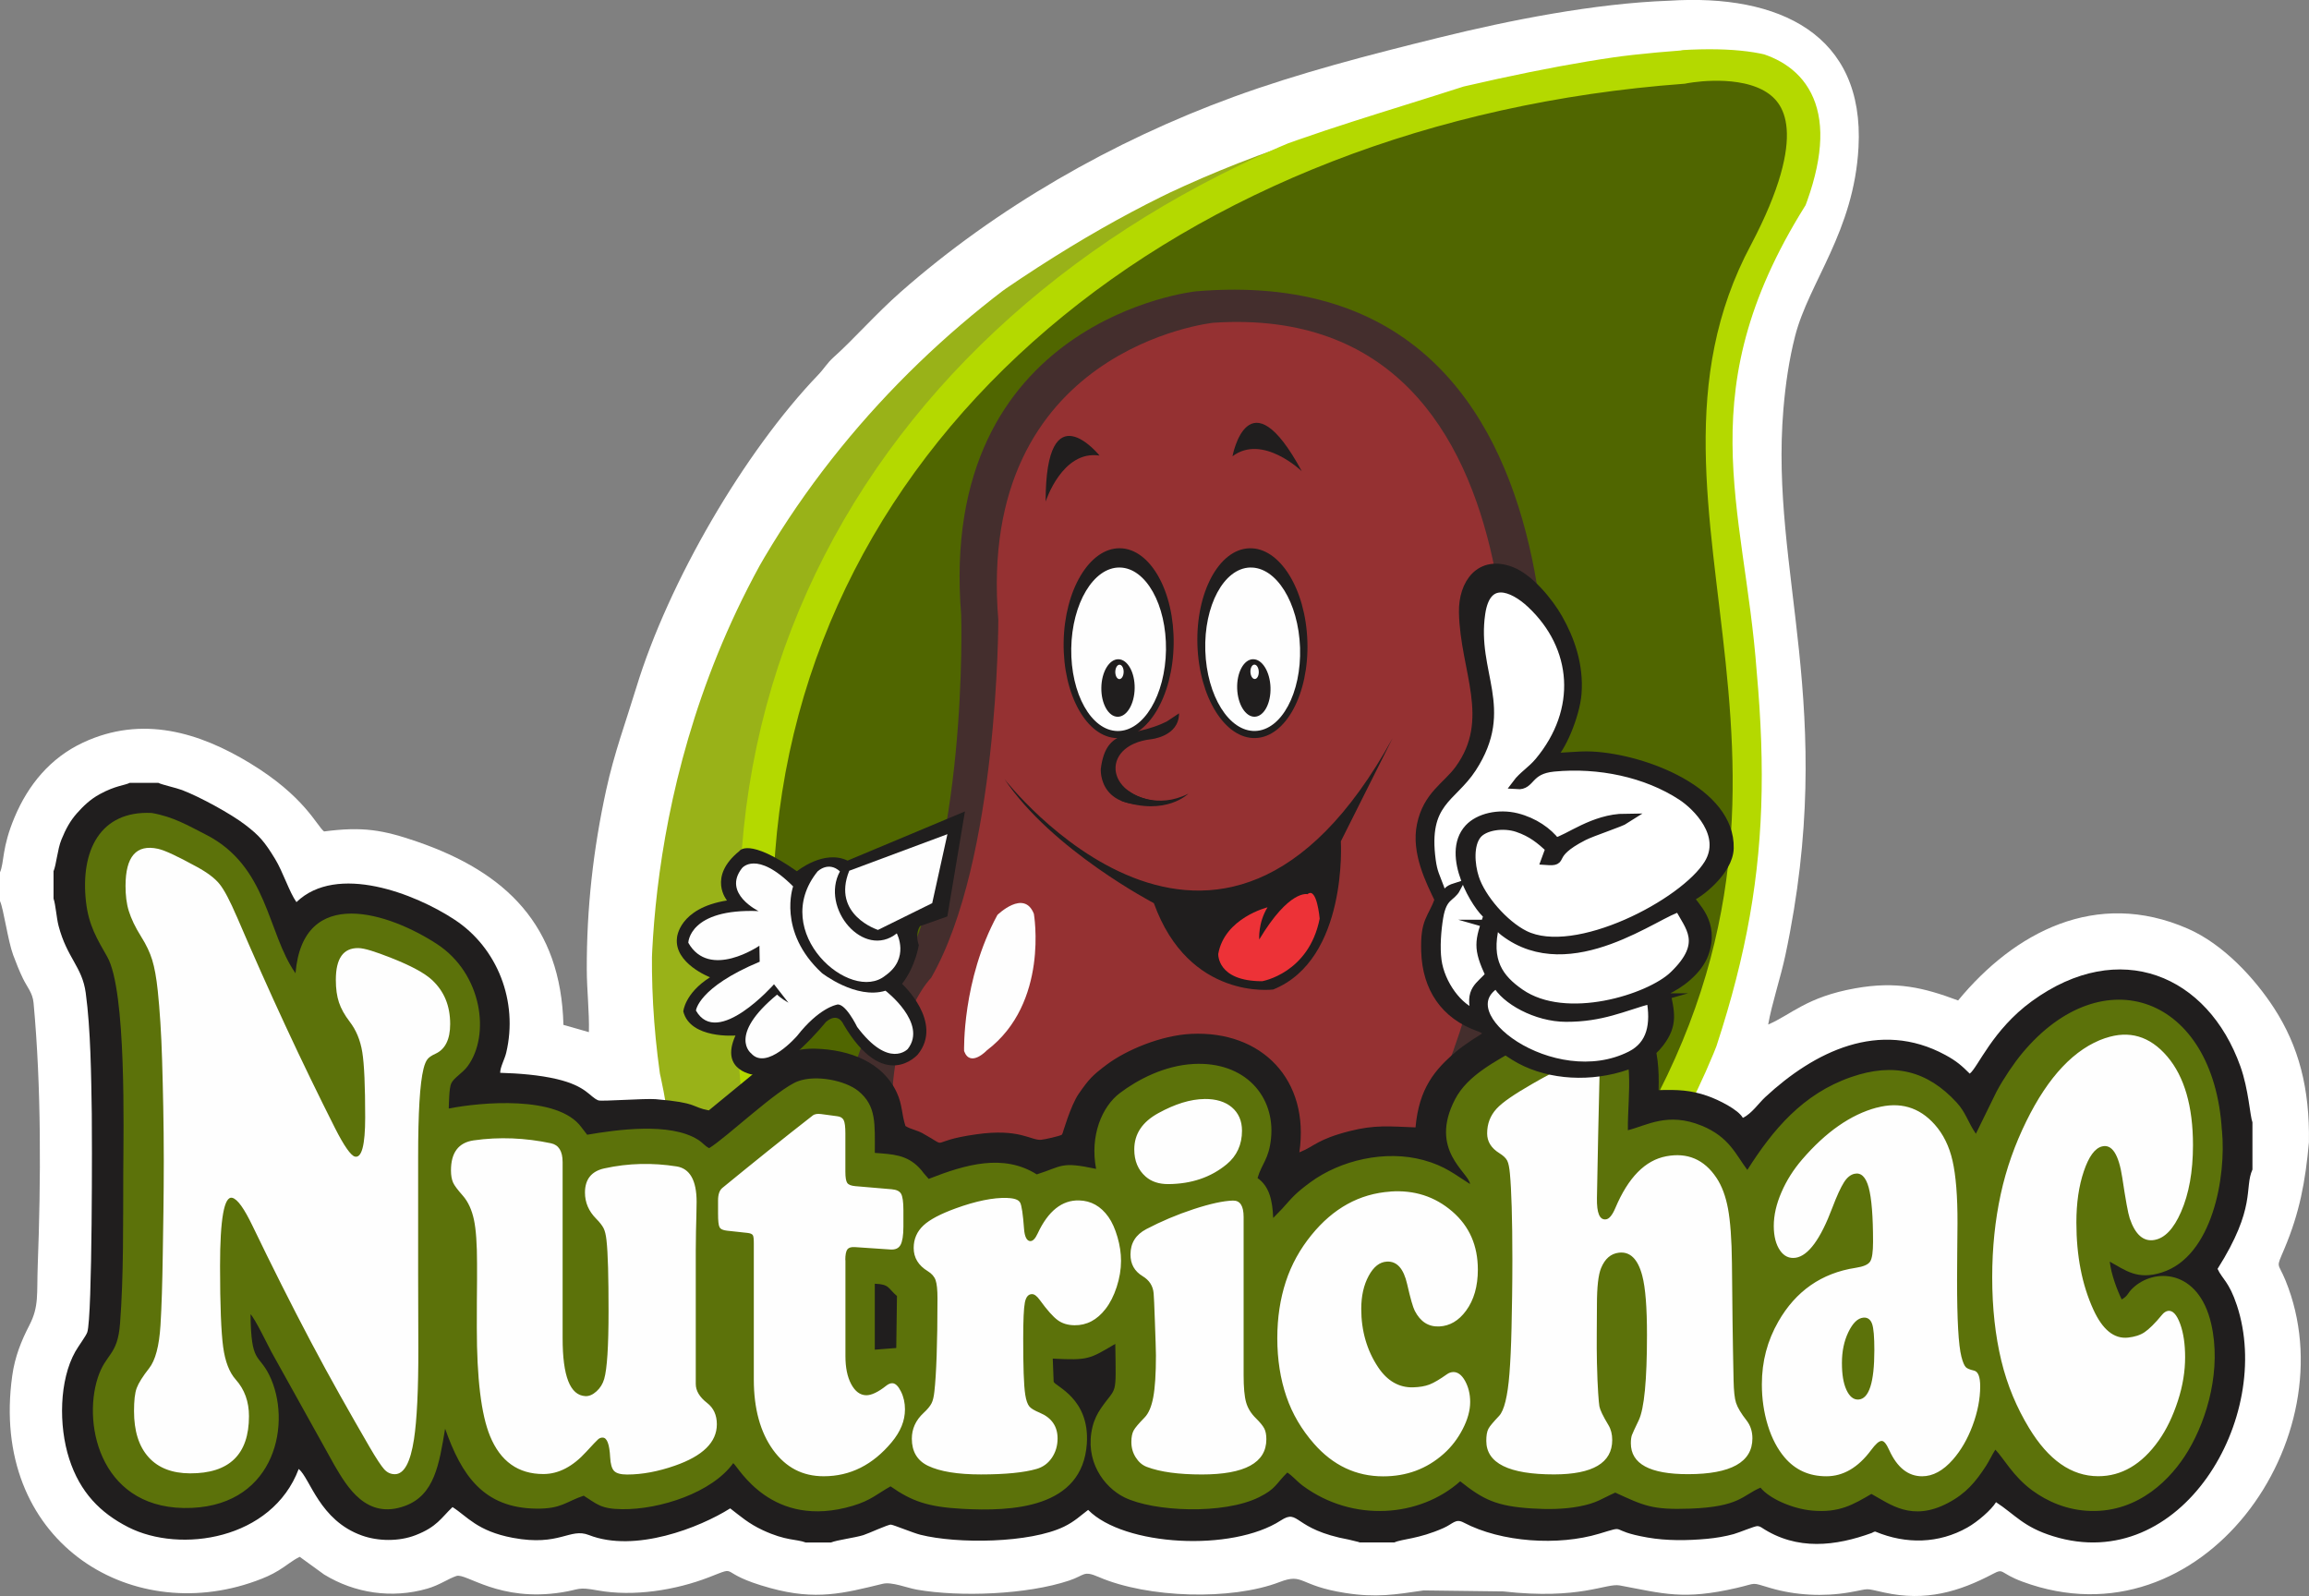
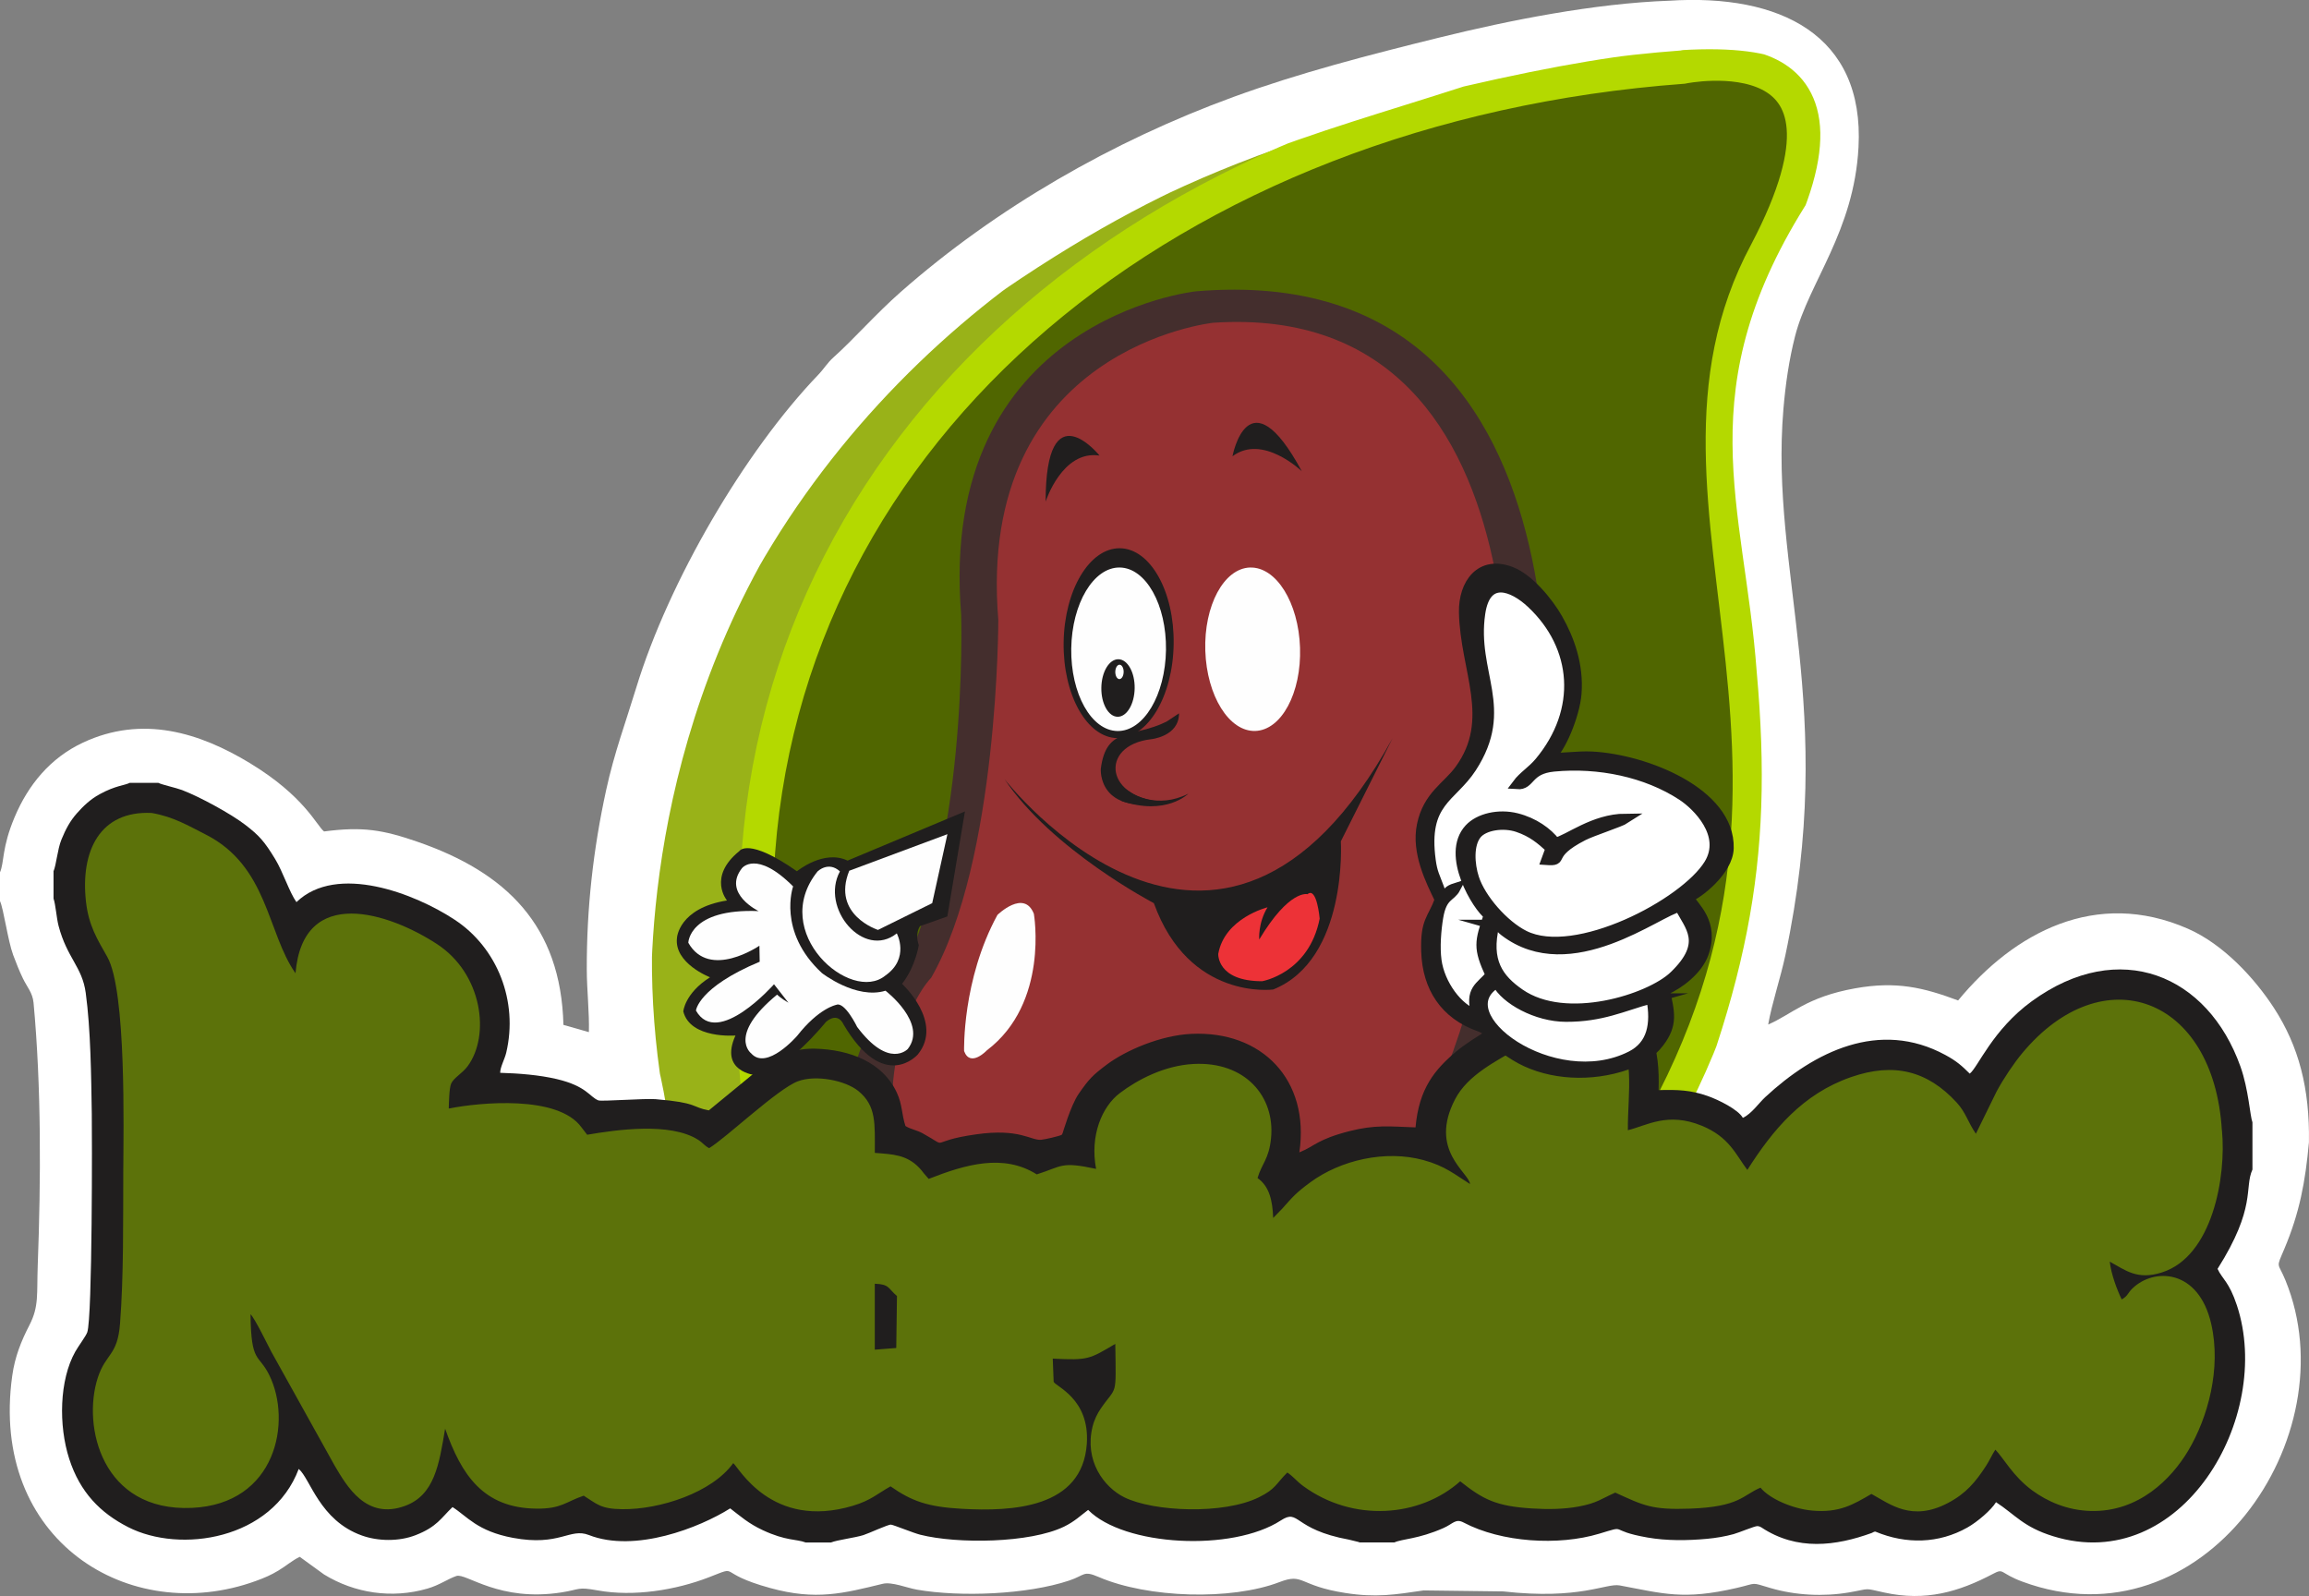
<svg xmlns="http://www.w3.org/2000/svg" xml:space="preserve" width="17.541mm" height="12.125mm" version="1.1" style="shape-rendering:geometricPrecision; text-rendering:geometricPrecision; image-rendering:optimizeQuality; fill-rule:evenodd; clip-rule:evenodd" viewBox="0 0 712.91 492.79">
  <rect x="0" y="0" width="712.91" height="492.79" fill="#808080" stroke="none" />
  <defs>
    <style type="text/css"> .str0 {stroke:#B4D900;stroke-width:10.32;stroke-miterlimit:22.926} .str1 {stroke:#201E1E;stroke-width:3.1;stroke-miterlimit:22.926} .fil3 {fill:none} .fil7 {fill:#FEFEFE} .fil8 {fill:#ED3237} .fil5 {fill:#953132} .fil4 {fill:#442E2D} .fil6 {fill:#201E1E} .fil12 {fill:#201E1E} .fil2 {fill:#506600} .fil9 {fill:#5C720A} .fil1 {fill:#99B218} .fil11 {fill:white} .fil0 {fill:white} .fil10 {fill:#FEFEFE;fill-rule:nonzero} </style>
    <clipPath id="id0">
      <path d="M310.07 89.43c56.86,-38.83 93.62,-47.17 141.85,-62.72 115.46,-26.7 118.26,-3.45 107.06,34.29 -38.24,59.18 -20.39,94.75 -16.59,146.43 5.36,59.67 -2.5,98.23 -32.87,168.1l-300.55 -17.34c-29.02,-116.59 28.38,-213.46 101.1,-268.76z" />
    </clipPath>
  </defs>
  <g id="Capa_x0020_1">
    <g id="_2064607523856">
      <path class="fil0" d="M-0 269.41l0 8.8c1.12,2.41 2.43,12.24 4.06,16.63 0.93,2.51 1.92,4.98 3.01,7.24 1.28,2.66 3,4.42 3.29,7.54 2.43,26.1 2.27,54.92 1.29,81.08 -0.33,8.88 0.44,12.6 -2.56,18.42 -2.5,4.84 -4.49,9.72 -5.31,15.62 -7.08,50.72 36.03,77.6 75.19,63.39 2.68,-0.97 4.73,-1.85 7,-3.23 2.61,-1.58 4.23,-3.11 6.58,-4.23l7.51 5.45c9.45,5.8 20.95,7.52 31.86,4.37 3.82,-1.1 6.38,-3.03 9,-3.91 3,-1 13.17,8.14 32.57,5.05 5.73,-0.91 4.71,-1.74 11.02,-0.6 11.19,2.04 24.19,-0.12 34.29,-4.02 10.19,-3.94 1.62,-1.48 19.07,3.31 14.11,3.88 22.55,1.62 34.64,-1.32 2.87,-0.7 7.44,1.25 10.58,1.8 13.42,2.34 34.06,1.52 47,-2.8 4.96,-1.65 4.3,-3.19 9.12,-1.11 15.22,6.56 40.97,7.29 55.88,1.56 7.53,-2.89 5.74,1.13 20.34,3.39 9.45,1.47 15.16,0.52 24.13,-0.8l24.57 0.31c23.77,2.66 31.74,-2.63 35.96,-1.85 13.48,2.51 19.61,4.6 36.19,0.76 6.49,-1.5 4.03,-1.82 10.38,0.05 7.67,2.26 16.38,2.7 24.28,1.34 6.87,-1.18 4.21,-1.41 10.87,0.05 12.78,2.81 23.06,-0.25 33.53,-5.77 3.52,-1.86 1.91,-0.25 9.14,2.42 55.46,20.46 100.96,-44.56 81.18,-93.01 -2.41,-5.89 -3.02,-3.45 -0.34,-9.81 4.65,-11.04 6.47,-20.59 7.57,-32.86 0.26,-16.65 -3.12,-29.61 -10.79,-41.45 -5.89,-9.07 -15.57,-19.68 -26.62,-24.5 -28.34,-12.39 -53.58,1.16 -70.91,22.17 -10.67,-3.98 -19.03,-6.03 -31.77,-3.75 -15.06,2.69 -19.72,8.12 -26.87,11.18 1.14,-6.51 3.82,-14.39 5.3,-21.36 16.29,-76.69 -4.84,-118.1 -0.6,-168.6 0.65,-7.71 1.75,-15.35 3.62,-22.63 4.26,-16.6 18.17,-32.25 19.57,-58.24 1.88,-34.79 -24.37,-47.47 -58.44,-45.27 -23.1,0.81 -49.53,6.08 -71,11.38 -21.69,5.35 -43.21,10.91 -63.47,18.3 -37.41,13.65 -73.41,34.36 -102.8,60.23 -7.62,6.71 -14.85,14.94 -20.71,20.15 -1.97,1.75 -2.97,3.57 -4.78,5.45 -22.73,23.68 -46.17,63.8 -56.18,96.6 -3.26,10.69 -6.78,20.1 -9.29,31.61 -3.99,18.3 -6.04,36.51 -5.98,55.47 0.02,6.29 0.82,13.23 0.65,19.26l-7.86 -2.24c-0.79,-30.75 -17.74,-47.11 -45.13,-56.56 -10.6,-3.65 -16.81,-4.73 -28.78,-3.16 -2.29,-1.8 -6.01,-10.84 -22.85,-21.07 -15.58,-9.47 -33.25,-14.94 -51.58,-6.36 -10.08,4.71 -16.92,13.05 -21.11,23.02 -4.02,9.54 -3.13,13.88 -4.53,17.08z" />
      <g> </g>
      <g style="clip-path:url(#id0)">
        <g id="_2064576453472">
          <path class="fil1" d="M500.6 1106.49c0,0 -236.65,-9.08 -243.95,-326.15 19.68,-52.77 -146.92,-125.2 -55.03,-371.95 0,0 13.88,-34.7 0.12,-85.02 0,0 -31.51,-276.69 327.73,-304.42l-125.77 200.91 -35.75 578.33 132.65 308.3z" />
          <path class="fil2 str0" d="M230.59 437.85c0,0 10.9,-17.95 7.76,-61.07 0,0 -11.11,-82.85 -4.57,-107.56 6.88,-138.1 128.36,-236.84 285.73,-248.5 0,0 62.64,-12.99 25.71,57.2 -42.6,79.46 36.96,161.99 -41.39,284.24 -21.04,36.73 -39.99,52.98 -14.16,101.67 0,0 49.08,89.25 2.06,216.87 0,0 -14.83,22.77 20.81,73.9 0,0 76.11,98.68 19.84,238.44 0,0 -2.78,15.19 -1.37,51.6 0,0 5.99,101.72 -82.97,41.78 0,0 -178.34,-99.66 -151.12,-305.21 -3.05,-27.86 9.92,-25.67 -21.35,-70.64 0,0 -111.64,-131.98 -44.98,-272.72z" />
        </g>
      </g>
      <path class="fil3" d="M310.07 89.43c56.86,-38.83 93.62,-47.17 141.85,-62.72 115.46,-26.7 118.26,-3.45 107.06,34.29 -38.24,59.18 -20.39,94.75 -16.59,146.43 5.36,59.67 -2.5,98.23 -32.87,168.1l-300.55 -17.34c-29.02,-116.59 28.38,-213.46 101.1,-268.76z" />
      <path class="fil4" d="M296.77 190.05c0,0 2.3,74.3 -20.38,113.89 -22.58,29.62 -35.55,106.44 59.18,121.35 0,0 122.05,18.49 140.03,-170.35 0,0 26.05,-176.21 -106.38,-164.99 0,0 -80.04,8.42 -72.44,100.1z" />
      <path class="fil5" d="M308.23 191.38c0,0 0.07,74.2 -20.71,110.47 -15.83,17.21 -30.54,91.41 56.26,105.08 0,0 103.77,16.95 120.24,-156.09 0,0 21.3,-158.5 -89.41,-151.19 0,0 -73.34,7.71 -66.38,91.73z" />
      <path class="fil6" d="M345.8 169.27c9.38,0.13 16.8,13.36 16.57,29.55 -0.23,16.19 -8.02,29.2 -17.4,29.07 -9.38,-0.13 -16.8,-13.36 -16.57,-29.55 0.23,-16.19 8.02,-29.2 17.4,-29.07z" />
      <path class="fil7" d="M345.73 175.22c8.08,0.12 14.46,11.51 14.27,25.45 -0.2,13.94 -6.91,25.15 -14.98,25.03 -8.08,-0.12 -14.46,-11.51 -14.27,-25.45 0.2,-13.94 6.91,-25.15 14.98,-25.03z" />
      <path class="fil6" d="M345.31 203.54c2.84,0.04 5.09,4.05 5.02,8.95 -0.07,4.91 -2.43,8.85 -5.27,8.81 -2.84,-0.04 -5.09,-4.05 -5.02,-8.95 0.07,-4.91 2.43,-8.85 5.28,-8.81z" />
      <path class="fil7" d="M345.67 205.23c0.71,0.01 1.28,1.01 1.26,2.24 -0.02,1.23 -0.61,2.21 -1.32,2.2 -0.71,-0.01 -1.27,-1.01 -1.26,-2.24 0.02,-1.23 0.61,-2.21 1.32,-2.2z" />
-       <path class="fil6" d="M385.74 169.28c9.38,-0.3 17.4,12.57 17.92,28.75 0.52,16.18 -6.65,29.54 -16.03,29.84 -9.38,0.3 -17.4,-12.57 -17.92,-28.75 -0.52,-16.18 6.66,-29.54 16.03,-29.84z" />
      <path class="fil7" d="M385.95 175.23c8.08,-0.26 14.98,10.82 15.44,24.75 0.45,13.94 -5.73,25.44 -13.81,25.7 -8.08,0.26 -14.98,-10.82 -15.44,-24.76 -0.45,-13.93 5.73,-25.44 13.81,-25.7z" />
-       <path class="fil6" d="M386.84 203.54c2.84,-0.09 5.27,3.81 5.43,8.71 0.16,4.9 -2.02,8.95 -4.86,9.04 -2.84,0.09 -5.27,-3.81 -5.43,-8.71 -0.16,-4.91 2.02,-8.95 4.86,-9.05z" />
      <path class="fil7" d="M387.29 205.2c0.71,-0.02 1.32,0.95 1.36,2.18 0.04,1.23 -0.5,2.24 -1.22,2.26 -0.71,0.02 -1.32,-0.95 -1.36,-2.18 -0.04,-1.22 0.5,-2.24 1.22,-2.26z" />
      <path class="fil6" d="M310.07 240.46c0,0 66.06,85.45 119.91,-12.58l-15.99 31.88c0,0 2.22,36.42 -20.87,45.74 0,0 -25.98,3.55 -36.86,-26.65 0,0 -31.53,-16.43 -46.19,-38.4z" />
      <path class="fil8" d="M391.36 280.13c0,0 -13.23,3.26 -15.22,14.38 0,0 -0.46,8.44 13.55,8.44 0,0 14.43,-2.44 17.76,-19.32 0,0 -0.85,-9.99 -3.76,-7.55 0,0 -5.57,-1.57 -14.9,13.99 0,0 -0.43,-5.06 2.57,-9.95z" />
      <path class="fil6" d="M322.84 154.87c0,0 5.1,-15.99 16.65,-14.21 0,0 -16.65,-20.65 -16.65,14.21z" />
      <path class="fil6" d="M401.93 145.49c0,0 -12.08,-11.65 -21.4,-4.61 0,0 4.86,-26.08 21.4,4.61z" />
      <path class="fil6" d="M576.23 424.57l0.48 -11.81c-6.97,-0.74 -9.37,-0.76 -9.79,6.96 -0.06,0.98 -0.09,3.34 0.07,4.25 0.69,3.72 3.83,2.36 7.14,1.38l2.11 -0.78zm-559.7 -155.52l0 8.38c0.66,1.93 0.91,5.96 1.55,8.41 2.63,10.02 7.29,12.6 8.39,20.7 1.54,11.35 1.68,25.59 1.87,37.34 0.09,5.45 0.22,62.86 -1.4,67.47 -0.42,1.19 -2.75,4.29 -3.69,5.96 -4.94,8.77 -5.2,22.82 -1.88,33.1 3.35,10.37 9.61,16.7 18.2,21.09 16.07,8.21 44.43,3.89 52.66,-17.96 3.56,2.93 6.41,15.88 19.51,20.55 5.04,1.8 11.47,1.88 16.58,-0.11 6.58,-2.55 7.89,-5.32 11.4,-8.67 4.5,2.84 7.6,7.44 18.65,9.5 14.5,2.7 17.53,-3.19 23.45,-0.87 14.25,5.58 34.23,-2.3 43.63,-8.23 3.21,2.46 5.62,4.66 10.08,6.74 7.19,3.35 10.36,2.69 13.22,3.79l7.82 0c1.9,-0.78 7.33,-1.44 9.99,-2.27 1.63,-0.51 7.68,-3.33 8.53,-3.24 0.91,0.1 6.8,2.55 9.06,3.12 11.49,2.89 33.85,2.61 44.38,-2.5 3.28,-1.59 5.26,-3.54 7.44,-5.17 11.05,11.22 44.44,13.03 59.5,3.25 5.79,-3.76 3.64,2.75 21.06,5.94l2.82 0.69c0.13,0.04 0.32,0.1 0.48,0.17l10.68 0c2.38,-1.12 7.38,-1 15.17,-4.45 2.99,-1.32 3.71,-3.03 6.24,-1.69 11.64,6.14 29.25,7.23 41.8,3.45 9.32,-2.8 2.22,-1.05 14.96,1.17 5.91,1.03 12.26,0.96 18.36,0.4 2.81,-0.26 5.67,-0.75 8.21,-1.45 1.77,-0.49 6.52,-2.51 7.36,-2.48 0.22,0.01 0.7,0.07 1.21,0.4 11.04,7.33 23.04,5.72 34.07,1.73 0.41,-0.15 0.83,-0.55 1.23,-0.39 9.43,3.91 19.49,3.69 28.32,-1.3 3.17,-1.79 7.38,-5.43 8.84,-7.82 5.99,3.91 8.42,7.65 17.61,10.5 39.56,12.3 68.19,-36.71 56.76,-71.28 -2.42,-7.32 -4.54,-8.12 -5.97,-11.26 12.07,-19.11 8.17,-24.92 10.77,-30.67l0 -14.58c-0.74,-1.82 -1.17,-10.1 -3.7,-17.21 -10.06,-28.29 -37.34,-39.86 -64.41,-20.18 -12.17,8.84 -16.7,20.53 -19.18,22.36 -2.4,-2.39 -4.04,-3.87 -7.53,-5.76 -20.4,-11.06 -40.5,-1 -55.6,13.01 -2.02,1.87 -4.17,5.1 -6.92,6.41 -1.39,-2.54 -7.45,-5.56 -10.91,-6.77 -5.29,-1.85 -9.28,-1.95 -15.11,-1.8 0.45,-13.29 -2.3,-21.22 -10.48,-26.42 -9.68,-6.16 -19.39,-3.19 -28.92,0.91 -6.91,2.98 -18.17,9.47 -23.04,13.56 -6.64,5.58 -11.55,11.45 -12.6,23.46 -8.04,-0.3 -12.55,-0.85 -20.36,1.15 -10.06,2.57 -10.68,4.63 -15.51,6.56 3.28,-22.36 -11.55,-37.64 -33.4,-36.58 -9.41,0.45 -20.14,5.06 -26,9.44 -4.46,3.34 -5.56,4.5 -8.72,9.05 -2.5,3.59 -4.99,12.31 -5.01,12.29 -0.03,-0.08 -0.12,0.26 -0.21,0.37 -0.91,0.47 -5.29,1.46 -6.41,1.55 -3.23,0.24 -6.56,-3.59 -19.99,-1.69 -15.86,2.24 -7.6,4.65 -16.57,-0.31 -1.88,-1.04 -3.68,-1.22 -5.31,-2.26 -1.22,-3.75 -0.9,-6.45 -2.64,-10.25 -4.29,-9.38 -14.47,-13.35 -25.33,-13.62 -8.38,-0.21 -14.14,3.91 -18.61,7.45l-14.13 11.6c-5.45,-1 -3.12,-2.36 -16.43,-3.46 -3.28,-0.27 -16.72,0.75 -17.68,0.37 -2.68,-1.04 -3.55,-4.38 -12.81,-6.57 -5.36,-1.27 -11.76,-1.78 -17.5,-1.94 0.01,-1.8 1.38,-4.14 1.87,-6.21 3.76,-15.87 -2.72,-32.34 -15.87,-41.02 -12.27,-8.1 -36.4,-17.51 -48.9,-5.47 -2.16,-3 -4.17,-9.35 -6.57,-13.29 -3.31,-5.43 -4.89,-7.25 -9.31,-10.63 -4.41,-3.37 -13.89,-8.56 -19.44,-10.68 -1.81,-0.69 -6.25,-1.65 -7.34,-2.23l-8.8 0c-1.52,0.8 -4.36,0.81 -9.29,3.51 -2.96,1.61 -5.13,3.75 -7.04,5.9 -2.06,2.32 -3.45,4.86 -4.78,8.14 -1.23,3.03 -1.56,7.77 -2.47,9.85z" />
      <path class="fil9" d="M686.01 348.99c-2.52,-41.41 -36.75,-53.69 -61.61,-23.86 -2.56,3.07 -5.78,7.82 -7.97,11.92l-6.37 13c-2.48,-3.61 -3.08,-6.55 -5.94,-9.66 -9.04,-9.82 -19.4,-12.41 -32.57,-7.85 -14.98,5.19 -24.19,16.29 -32.05,28.67 -3.54,-4.66 -5.53,-10.14 -14.09,-13.65 -10.54,-4.31 -16.95,-0.04 -22.8,1.39 -0.11,-11.45 2.78,-25.34 -5.4,-30.76 -8.4,-5.56 -20.96,1.11 -27.58,4.94 -7.91,4.58 -16.48,8.81 -20.35,16.23 -8.26,15.81 4.25,22.59 4.6,26.21 -4.64,-2.89 -7.63,-5.56 -14.4,-7.4 -11.75,-3.19 -25.58,-0.01 -34.96,6.9 -4.52,3.34 -5.37,4.45 -8.6,8.07l-2.82 2.9c-0.21,-5.46 -1.22,-9.79 -4.83,-12.32 1.31,-4.5 3.5,-5.76 4.16,-12.22 1.33,-13.03 -8.05,-23.84 -23.93,-23 -9.03,0.48 -17.31,4.87 -22.75,8.99 -5.51,4.17 -9.29,13.11 -7.33,23.4 -10.99,-2.35 -10.32,-0.84 -18.32,1.7 -10.28,-6.48 -21.97,-3.09 -33.36,1.39l-1.48 -1.69c-0.64,-0.83 -0.86,-1.13 -1.47,-1.76 -3.87,-4.03 -8.16,-4.15 -13.69,-4.58 0,-8.99 0.55,-14.52 -5.12,-19.13 -3.93,-3.19 -13,-5.08 -18.62,-2.98 -6.28,2.35 -22.08,17.42 -27.41,20.65 -1.5,-0.78 -1.81,-1.57 -3.45,-2.61 -8.61,-5.45 -25.25,-3.06 -34.21,-1.53l-1.78 -2.31c-7.26,-9.99 -31.25,-7.7 -40.96,-5.78 0.06,-1.55 0.1,-6.3 0.76,-7.74 0.81,-1.76 3.48,-3.18 5.04,-5.28 7.09,-9.55 4.61,-28.57 -9.41,-37.75 -14.67,-9.6 -41.4,-18.53 -43.7,9.01 -8.84,-12.58 -8.43,-33.1 -27.84,-42.9 -5.28,-2.67 -9.86,-5.45 -16.6,-6.6 -15.92,-0.75 -22.02,11.69 -20.25,27.43 0.82,7.32 3.5,11.59 6.56,16.98 5.97,10.49 5,53.77 4.95,66.48 -0.07,15.12 0.15,31.86 -1,46.8 -0.77,9.99 -4.42,9.1 -6.88,16.72 -4.85,15.01 1.32,41.36 29.02,40.15 26.15,-1.14 30.99,-26.73 23.93,-41.02 -3.3,-6.69 -5.62,-3.39 -5.78,-18.77 1.34,1.25 5.51,9.89 6.45,11.63l19.42 34.92c3.93,6.73 9.92,17.04 21.89,12.6 9.03,-3.34 10.49,-12.8 12.32,-23.83 5.03,14.29 11.78,24.55 28.26,24.7 7.7,0.07 9,-2.14 14.53,-4 4.02,2.49 5.1,4.09 11.83,4.17 11.77,0.15 27.82,-5.15 34.34,-14.22 1.61,1.15 11.77,20.69 36.96,13.16 5.64,-1.69 7.63,-3.79 11.61,-5.99 6.59,4.62 11.56,6.34 22,6.93 15.55,0.87 37.25,-0.13 38.6,-20.11 0.94,-13.96 -9.73,-17.68 -10.24,-19.11l-0.28 -7.15c11.02,0.57 11.34,0.15 19.31,-4.55 0.25,16.98 0.52,12.68 -4.49,19.98 -1.01,1.48 -1.98,3.37 -2.53,5.57 -2.58,10.47 3.45,18.69 9.84,21.84 9.01,4.43 30.62,5.39 41.57,-0.05 5.22,-2.59 5.12,-4.06 8.72,-7.62 1.81,1.19 2.87,2.67 4.88,4.15 15.42,11.32 36.03,9.68 48.5,-1.44 7.13,5.65 11.09,7.67 22.04,8.38 4.83,0.31 9.88,0.28 14.53,-0.59 5.71,-1.06 7.05,-2.42 11.31,-4.3 8.77,4 11.26,5.39 23.14,4.95 15.35,-0.57 16.18,-4.15 21.7,-6.48 2.74,3.39 9.84,6.52 15.94,7.08 8.49,0.77 12.78,-1.94 18.31,-5.14 5.78,3.16 12.46,8.67 23.62,2.8 5.58,-2.93 8.54,-6.51 11.73,-11.41 1.08,-1.65 1.89,-3.52 2.91,-5.06 2.57,2.64 5.48,8.25 11.39,12.58 4.59,3.37 10.75,6.17 18.13,6.35 14.77,0.35 24.84,-9.9 30.04,-18.64 6.02,-10.1 10.27,-25.32 7.08,-39.17 -3.91,-16.96 -17.69,-17.34 -24.32,-10.89 -1.62,1.58 -1.29,2.24 -3.31,3.39 -1.44,-2.99 -3.23,-7.69 -3.69,-11.67 4.86,2.65 8.46,5.75 16.05,3.35 15.68,-4.94 19.98,-29.59 18.59,-43.92zm-415.91 67.72l6.62 -0.52 0.22 -16.05c-2.83,-2.38 -2.24,-3.63 -6.85,-3.79l0 20.37z" />
-       <path class="fil10" d="M73.11 282.99c5.03,11.73 10.04,22.98 15.13,33.94 5,10.77 10.08,21.23 15.19,31.36 2.8,5.54 4.91,8.5 6.13,8.8 2.11,0.54 3.19,-3.51 3.19,-12.07 0,-9.71 -0.29,-16.44 -0.89,-20.14 -0.61,-3.78 -1.93,-6.89 -3.89,-9.43 -1.55,-2.02 -2.68,-4.03 -3.32,-5.96 -0.64,-1.93 -0.96,-4.23 -0.96,-6.96 0,-6.62 2.3,-9.88 6.96,-9.81 1.91,0.03 5.21,1.1 10.02,2.99 6.11,2.4 10.39,4.69 12.7,6.84 3.76,3.49 5.62,7.96 5.62,13.62 0,4.69 -1.51,7.8 -4.53,9.17 -1.26,0.57 -2.08,1.16 -2.49,1.71 -0.48,0.64 -0.87,1.56 -1.21,2.93 -1.13,4.56 -1.66,13.64 -1.66,27.28 0,12.05 0,24.13 0,36.19 0,5.52 0.04,13.1 0.06,22.75 0.04,13.02 -0.46,22.4 -1.34,28.15 -1.1,7.19 -3.06,10.82 -5.94,10.81 -1.28,-0.01 -2.35,-0.52 -3.26,-1.52 -0.88,-0.98 -2.43,-3.28 -4.53,-6.9 -6.07,-10.48 -12.2,-21.26 -18.13,-32.5 -6.07,-11.49 -12.05,-23.43 -18,-35.77 -2.54,-5.27 -4.6,-8.24 -6.25,-8.64 -2.49,-0.61 -3.77,6.44 -3.77,21.14 0,12.06 0.35,20.39 0.96,24.91 0.6,4.46 1.91,7.86 3.89,10.07 2.74,3.07 4.08,6.82 4.08,11.29 0,11.81 -6.06,17.7 -18.19,17.66 -5.49,-0.02 -9.78,-1.65 -12.77,-4.95 -3.08,-3.4 -4.53,-8.17 -4.53,-14.29 0,-3.17 0.25,-5.56 0.83,-7.1 0.57,-1.52 1.84,-3.58 3.83,-6.1 1.91,-2.42 3.11,-6.8 3.51,-13.28 0.36,-5.85 0.57,-13.02 0.7,-21.48 0.13,-8.45 0.32,-18.2 0.32,-29.29 0,-11.79 -0.26,-22.09 -0.51,-30.79 -0.25,-8.69 -0.75,-15.95 -1.34,-21.63 -0.43,-4.15 -1.02,-7.32 -1.72,-9.59 -0.7,-2.27 -1.79,-4.63 -3.39,-7.16 -1.85,-2.95 -3.09,-5.56 -3.83,-7.93 -0.73,-2.31 -1.02,-4.93 -1.02,-7.78 0,-9.07 3.32,-12.93 10.02,-11.46 2.3,0.51 6.24,2.44 11.94,5.54 3.24,1.76 5.62,3.53 7.08,5.36 1.47,1.82 3.24,5.23 5.3,10.03zm100.6 75.77c0,9.09 0,18.16 0,27.22 0,9.09 0,18.16 0,27.22 0,11.68 2.3,17.61 7.02,17.85 1.15,0.06 2.29,-0.43 3.45,-1.48 1.14,-1.04 1.91,-2.27 2.37,-3.83 0.89,-3.09 1.34,-10.05 1.34,-20.86 0,-10.69 -0.18,-18 -0.64,-21.99 -0.18,-1.63 -0.47,-2.84 -0.89,-3.67 -0.41,-0.8 -1.15,-1.8 -2.3,-2.95 -2.3,-2.32 -3.45,-4.99 -3.45,-8.06 0,-4.07 1.98,-6.58 5.94,-7.46 7.53,-1.67 15,-1.77 22.34,-0.62 4.08,0.64 6.19,4.27 6.19,10.93 0,0.66 -0.01,2.07 -0.07,4.19 -0.07,2.98 -0.19,6.6 -0.19,10.9 0,6.88 0,13.72 0,20.58 0,6.84 0,13.7 0,20.56 0,2.11 1.16,4.06 3.51,5.88 1.99,1.54 3,3.73 3,6.58 0,5.54 -4.34,9.78 -12.96,12.78 -5.11,1.78 -10.02,2.73 -14.75,2.73 -1.98,0 -3.31,-0.37 -4.02,-1.11 -0.69,-0.72 -1.1,-2.11 -1.21,-4.21 -0.21,-4.03 -0.96,-6.05 -2.3,-6.08 -0.51,-0.01 -0.96,0.13 -1.41,0.52 -0.39,0.34 -1.62,1.61 -3.7,3.89 -4.1,4.5 -8.49,6.84 -13.21,6.84 -7.79,0 -13.26,-3.92 -16.47,-11.73 -2.73,-6.65 -4.08,-17.81 -4.08,-33.42 0,-5.82 0.02,-10.79 0.07,-14.89 0.02,-2.39 0,-4.03 0,-4.89 0,-6.1 -0.32,-10.63 -0.96,-13.6 -0.64,-2.99 -1.76,-5.52 -3.45,-7.44 -1.56,-1.77 -2.58,-3.09 -3,-4.05 -0.41,-0.95 -0.64,-2.19 -0.64,-3.71 0,-5.48 2.3,-8.61 7.02,-9.29 7.92,-1.13 15.9,-0.78 23.87,0.9 2.36,0.5 3.58,2.41 3.58,5.78zm87.32 30.27c0,9.89 0,19.78 0,29.67 0,3.49 0.57,6.38 1.78,8.65 1.21,2.25 2.75,3.39 4.6,3.43 1.6,0.04 3.71,-0.95 6.25,-2.97 0.65,-0.51 1.28,-0.76 1.85,-0.74 0.96,0.02 1.85,0.9 2.68,2.59 0.83,1.68 1.22,3.51 1.22,5.45 0,3.57 -1.37,6.91 -4.15,10.23 -5.78,6.91 -12.7,10.45 -20.94,10.45 -6.51,0 -11.68,-2.67 -15.64,-8.14 -3.96,-5.49 -5.94,-12.78 -5.94,-21.73 0,-6.98 0,-13.98 0,-20.96 0,-6.98 0,-14 0,-20.98 0,-1.41 -0.07,-2.29 -0.32,-2.65 -0.26,-0.36 -0.77,-0.58 -1.72,-0.68 -2.11,-0.22 -4.21,-0.47 -6.25,-0.68 -1.22,-0.13 -1.98,-0.48 -2.3,-1.1 -0.32,-0.62 -0.45,-2.01 -0.45,-4.15 0,-1.35 0,-2.71 0,-4.07 0,-1.85 0.44,-3.16 1.34,-3.89 9.25,-7.57 18.53,-15.06 27.89,-22.35 0.67,-0.52 1.6,-0.57 2.62,-0.44 1.6,0.21 3.26,0.46 4.91,0.66 1.02,0.12 1.68,0.5 2.04,1.23 0.34,0.68 0.51,2.06 0.51,4.03 0,3.97 0,7.9 0,11.86 0,1.76 0.19,2.91 0.57,3.47 0.38,0.56 1.21,0.89 2.49,1 3.7,0.31 7.47,0.65 11.23,0.96 1.53,0.13 2.48,0.61 2.93,1.43 0.44,0.8 0.7,2.47 0.7,4.99 0,1.7 0,3.39 0,5.1 0,2.77 -0.33,4.65 -0.89,5.67 -0.58,1.04 -1.6,1.52 -3.13,1.41 -3.7,-0.27 -7.34,-0.5 -10.98,-0.74 -1.15,-0.08 -1.9,0.18 -2.3,0.7 -0.43,0.58 -0.64,1.69 -0.64,3.31zm49.98 -19.15c2.17,0.07 3.46,0.52 3.96,1.42 0.46,0.85 0.88,3.57 1.21,8.14 0.18,2.47 0.89,3.72 1.91,3.75 0.83,0.03 1.57,-0.8 2.3,-2.37 3.23,-6.94 7.53,-10.32 12.77,-10.19 3.7,0.09 6.71,1.78 9.06,5.08 1.15,1.62 2.07,3.71 2.81,6.26 0.73,2.51 1.09,4.97 1.09,7.32 0,2.63 -0.45,5.32 -1.34,8.06 -0.89,2.75 -2.06,5.01 -3.45,6.8 -2.63,3.39 -5.81,5.07 -9.58,5.02 -2.11,-0.03 -3.82,-0.56 -5.23,-1.61 -1.4,-1.04 -3.24,-3.09 -5.49,-6.2 -0.88,-1.21 -1.66,-1.79 -2.36,-1.8 -1.15,-0.02 -1.89,0.85 -2.24,2.58 -0.35,1.78 -0.51,5.48 -0.51,11.18 0,8.47 0.15,14.29 0.64,17.37 0.27,1.7 0.7,2.85 1.22,3.51 0.5,0.65 1.6,1.29 3.26,1.99 3.64,1.53 5.49,4.19 5.49,7.94 0,2.29 -0.63,4.3 -1.78,5.98 -1.2,1.74 -2.74,2.86 -4.73,3.43 -3.83,1.11 -9.57,1.69 -17.17,1.69 -7.15,0 -12.65,-0.89 -16.34,-2.67 -3.32,-1.6 -4.98,-4.43 -4.98,-8.36 0,-2.99 1.15,-5.66 3.64,-7.97 1.15,-1.06 1.98,-2.06 2.43,-2.93 0.45,-0.86 0.72,-2.1 0.89,-3.65 0.59,-5.17 0.96,-14.77 0.96,-28.81 0,-2.59 -0.19,-4.44 -0.58,-5.58 -0.38,-1.11 -1.21,-2.05 -2.43,-2.79 -2.87,-1.75 -4.34,-4.13 -4.34,-7.16 0,-2.77 1.02,-5.08 3,-6.94 1.98,-1.85 5.3,-3.58 9.96,-5.28 6.26,-2.28 11.62,-3.37 15.96,-3.23zm72.96 5.88c0,8.12 0,16.25 0,24.37 0,8.12 0,16.25 0,24.37 0,3.87 0.26,6.7 0.77,8.47 0.52,1.82 1.52,3.45 3.06,4.95 1.26,1.24 2.11,2.28 2.55,3.13 0.45,0.86 0.64,1.99 0.64,3.33 0,7.24 -6.64,10.86 -19.91,10.86 -7.15,0 -12.83,-0.76 -16.98,-2.33 -1.47,-0.56 -2.55,-1.54 -3.45,-2.95 -0.89,-1.41 -1.34,-2.97 -1.34,-4.78 0,-1.5 0.25,-2.67 0.7,-3.51 0.44,-0.83 1.59,-2.18 3.38,-4.01 1.27,-1.3 2.14,-3.38 2.68,-6.26 0.54,-2.9 0.83,-7.2 0.83,-12.94 0,-1.85 -0.16,-5.31 -0.32,-10.33 -0.16,-5.03 -0.32,-7.98 -0.39,-8.8 -0.19,-2.29 -1.34,-4.07 -3.38,-5.3 -2.56,-1.54 -3.77,-3.77 -3.77,-6.7 0,-3.51 1.6,-6.13 4.92,-7.86 4.54,-2.37 9.38,-4.44 14.62,-6.16 5.17,-1.69 9.19,-2.55 12.07,-2.63 2.23,-0.06 3.32,1.61 3.32,5.08zm-12.06 -36.45c3.57,-0.03 6.38,0.84 8.43,2.57 2.04,1.74 3.13,4.15 3.13,7.22 0,4.31 -1.59,7.78 -4.73,10.37 -4.91,4.06 -10.91,6.05 -17.94,6.12 -3,0.03 -5.34,-0.79 -7.08,-2.32 -2.34,-2.06 -3.51,-4.84 -3.51,-8.4 0,-4.78 2.5,-8.5 7.47,-11.21 5.11,-2.8 9.83,-4.29 14.23,-4.34zm57.38 28.57c7.28,-0.5 13.67,1.46 19.15,6.2 5.24,4.54 7.85,10.49 7.85,17.92 0,5.12 -1.2,9.36 -3.64,12.68 -2.29,3.12 -5.04,4.7 -8.23,4.86 -3.38,0.16 -5.86,-1.46 -7.6,-4.82 -0.56,-1.08 -1.35,-3.81 -2.36,-8.26 -1.09,-4.77 -3.13,-7.1 -6.25,-6.94 -2.24,0.12 -4.08,1.56 -5.62,4.39 -1.53,2.83 -2.3,6.22 -2.3,10.21 0,6.8 1.76,12.85 5.23,18.04 2.84,4.24 6.45,6.28 10.73,6.18 2.04,-0.05 3.76,-0.35 5.1,-0.87 1.41,-0.54 3.19,-1.61 5.43,-3.19 0.57,-0.41 1.22,-0.64 1.91,-0.66 1.34,-0.04 2.61,0.85 3.64,2.71 1.01,1.83 1.59,3.99 1.59,6.52 0,2.65 -0.79,5.44 -2.3,8.37 -1.49,2.89 -3.44,5.48 -5.87,7.64 -5.29,4.7 -11.49,6.96 -18.7,6.96 -8.36,0 -15.5,-3.39 -21.38,-10.11 -3.76,-4.29 -6.64,-9.11 -8.49,-14.52 -1.85,-5.42 -2.81,-11.42 -2.81,-18.02 0,-6.36 0.9,-12.15 2.62,-17.43 1.73,-5.31 4.42,-10.12 7.92,-14.42 6.71,-8.27 14.81,-12.76 24.38,-13.42zm64.6 -37.15c-0.17,6.54 -0.32,13.08 -0.45,19.6 -0.13,6.52 -0.27,13.04 -0.38,19.56 -0.08,4.67 0.83,6.85 2.81,6.58 0.96,-0.13 1.93,-1.27 2.87,-3.49 3.98,-9.42 9.2,-14.77 15.77,-15.99 6.45,-1.2 11.63,0.94 15.44,6.64 1.68,2.5 2.87,5.73 3.58,9.55 0.7,3.81 1.14,9.39 1.21,16.77 0.06,6.04 0.13,12.08 0.19,18.14 0.07,6.06 0.2,12.1 0.32,18.15 0.07,3.15 0.3,5.47 0.76,6.9 0.49,1.48 1.58,3.3 3.26,5.44 1.19,1.53 1.79,3.37 1.79,5.52 0,7.34 -6.64,11.04 -19.85,11.05 -11.81,0.01 -17.68,-3.17 -17.68,-9.55 0,-1.09 0.12,-1.89 0.32,-2.49 0.19,-0.56 0.93,-2.11 2.11,-4.59 1.7,-3.59 2.55,-12.34 2.55,-26.36 0,-8.46 -0.46,-14.55 -1.47,-18.35 -1.35,-5.11 -3.76,-7.46 -7.21,-7.04 -2.49,0.3 -4.29,1.85 -5.49,4.75 -0.85,2.06 -1.28,5.84 -1.28,11.29 0,6 -0.14,12 0,17.98 0.18,7.93 0.58,12.38 0.76,13.42 0.2,1.08 1.09,2.98 2.81,5.82 0.77,1.28 1.15,2.81 1.15,4.58 0,7.04 -6,10.6 -17.94,10.61 -13.98,0.01 -20.94,-3.47 -20.94,-10.35 0,-1.61 0.19,-2.83 0.64,-3.71 0.44,-0.87 1.61,-2.19 3.32,-4.01 1.54,-1.63 2.64,-5.99 3.19,-13.08 0.28,-3.53 0.51,-8.24 0.64,-14.1 0.13,-5.86 0.26,-12.88 0.26,-21.07 0,-12.82 -0.3,-21.66 -0.76,-26.56 -0.17,-1.84 -0.42,-3.17 -0.83,-3.99 -0.42,-0.83 -1.28,-1.59 -2.43,-2.31 -2.55,-1.59 -3.77,-3.61 -3.77,-6.1 0,-2.97 0.97,-5.48 2.87,-7.58 1.92,-2.11 5.59,-4.54 10.91,-7.62 7.38,-4.28 13.16,-7 17.49,-7.88 2.37,-0.48 3.53,0.78 3.45,3.89zm85.53 11.27c7.09,-1.9 13.09,-0.25 17.94,5.21 2.63,2.96 4.47,6.68 5.49,11.17 1.02,4.5 1.57,10.95 1.53,19.3 -0.03,5.86 -0.13,11.73 -0.13,17.59 0,12.2 0.43,20.05 1.34,23.61 0.43,1.71 0.9,2.74 1.34,3.21 0.39,0.43 1.22,0.77 2.55,1.08 1.28,0.3 1.91,1.93 1.91,4.88 0,3.85 -0.79,7.91 -2.36,12.12 -1.56,4.17 -3.59,7.65 -6.06,10.47 -3.02,3.44 -6.19,5.16 -9.51,5.16 -4.28,0 -7.69,-2.66 -10.15,-8.06 -0.86,-1.9 -1.6,-2.87 -2.36,-2.85 -0.83,0.02 -1.85,0.96 -3.26,2.85 -4.02,5.41 -8.62,8.06 -13.79,8.06 -5.36,0 -9.62,-1.97 -12.9,-5.82 -2.15,-2.54 -3.92,-5.81 -5.17,-9.87 -1.24,-4.02 -1.85,-8.25 -1.85,-12.68 0,-7.14 1.71,-13.51 5.1,-19.42 5.35,-9.34 13.28,-14.95 23.87,-16.57 2.36,-0.36 3.85,-0.98 4.47,-1.95 0.6,-0.94 0.89,-2.97 0.89,-6.08 0,-7.82 -0.44,-13.42 -1.34,-16.75 -0.89,-3.27 -2.36,-4.71 -4.4,-4.25 -1.22,0.27 -2.31,1.15 -3.26,2.67 -0.97,1.54 -2.16,4.08 -3.58,7.84 -3.63,9.65 -7.41,14.81 -11.3,15.41 -1.98,0.3 -3.61,-0.47 -4.85,-2.27 -1.25,-1.82 -1.92,-4.33 -1.92,-7.54 0,-3.31 0.78,-6.75 2.37,-10.41 1.55,-3.6 3.7,-7 6.38,-10.11 7.28,-8.46 15,-13.88 22.98,-16.01zm-4.08 64.82c-1.79,0.16 -3.31,1.69 -4.66,4.49 -1.32,2.74 -1.98,5.9 -1.98,9.51 0,3.49 0.44,6.24 1.4,8.32 0.95,2.05 2.17,3.05 3.7,2.97 3.26,-0.18 4.91,-5.26 4.91,-15.23 0,-4.09 -0.22,-6.8 -0.7,-8.14 -0.48,-1.36 -1.41,-2.04 -2.68,-1.92zm74.75 -86.32c7.22,-2.43 13.64,-0.69 19.09,5.73 5.28,6.22 7.91,15.43 7.91,27.32 0,8.19 -1.25,15.07 -3.7,20.66 -2.27,5.19 -4.98,8.04 -8.17,8.62 -3.38,0.62 -5.95,-1.59 -7.66,-6.66 -0.53,-1.58 -1.28,-5.78 -2.3,-12.56 -1.09,-7.22 -3.19,-10.43 -6.25,-9.65 -2.24,0.56 -4.09,3.16 -5.62,7.66 -1.54,4.55 -2.3,9.77 -2.3,15.83 0,10.31 1.75,19.24 5.23,26.86 2.83,6.2 6.38,9.14 10.73,8.67 1.98,-0.22 3.71,-0.73 5.1,-1.67 1.35,-0.91 3.21,-2.71 5.43,-5.42 0.53,-0.65 1.22,-1.09 1.85,-1.16 1.4,-0.17 2.63,1.11 3.7,4.01 1.04,2.84 1.53,6.3 1.53,10.33 0,4.23 -0.7,8.75 -2.23,13.44 -1.53,4.69 -3.45,8.77 -5.94,12.28 -5.23,7.38 -11.49,10.99 -18.64,10.99 -8.36,0 -15.44,-5.1 -21.38,-14.9 -3.76,-6.21 -6.7,-13.06 -8.56,-20.78 -1.85,-7.69 -2.81,-16.25 -2.81,-25.74 0,-9.14 0.9,-17.65 2.62,-25.6 1.73,-8.02 4.45,-15.53 7.92,-22.59 6.75,-13.74 14.88,-22.47 24.45,-25.69z" />
      <path class="fil6 str1" d="M444.55 277.8c-2.33,6.19 -4.5,6.47 -4.2,15.92 0.35,11.28 5.91,19.48 16.3,23.18 4.37,1.55 1.87,3.3 11.14,9.06 8.79,5.46 21.17,6.75 32.38,3.47 5.63,-1.65 9.4,-4.05 12.1,-7.57 4.32,-5.65 3.21,-9.32 1.76,-16.11 4.54,-1.97 10.11,-6.31 11.92,-11.24 3.54,-9.65 -3.09,-14.57 -4.66,-17.47 2.82,-0.91 12.28,-8.15 12.45,-15.16 0.43,-17.13 -25.73,-27.46 -42.26,-28.3 -4.42,-0.23 -9.47,0.63 -13.09,0.37 3.39,-2.39 7.85,-13.27 8.36,-19.78 0.7,-8.9 -2.24,-16.88 -5.82,-23.17 -2.91,-5.11 -8.83,-12.29 -14.32,-14.44 -9.53,-3.71 -14.78,3.73 -14.61,12.48 0.35,17.87 10,33.02 -1.31,48.6 -3.83,5.28 -9.8,8 -11.68,17.13 -1.73,8.36 2.66,17.08 5.55,23.03z" />
      <path class="fil11 str1" d="M509.87 308.24c-9.02,2.52 -15.33,5.72 -26.36,5.7 -9.1,-0.01 -18.72,-5.39 -21.33,-10.51 -16.55,9.79 17.44,34.77 41.41,22.62 6.52,-3.3 7.78,-9.82 6.27,-17.81zm-48.47 -22.73c-2.79,11.34 1.31,16.77 7.8,21.28 14.3,9.95 40.19,1.69 47.64,-5.45 10.75,-10.29 4.7,-15.4 1.76,-21.35 -6.44,1.11 -33.64,23.13 -54.04,7.57 -2.06,-1.57 -0.52,-1.3 -3.17,-2.05zm-15.85 -8.73c1.96,-1.29 1.23,-1.78 3.89,-2.63 -1.56,2.94 -4.24,2.16 -5.39,9.08 -0.65,3.91 -1.07,9.23 -0.52,13.29 0.98,7.38 6.65,15.14 12.29,16.74 -2.13,-7.77 1.23,-8.37 4.39,-12.21 -3.95,-8.54 -3.36,-10.2 -0.55,-18.53 -3.44,-2.42 -13.42,-18.59 -6.01,-26.62 3,-3.25 9.04,-4.69 14.63,-3.28 5.25,1.33 9.51,4.34 11.97,7.57 3.98,-0.87 11.75,-7.36 21.61,-7.43 -1.56,1.02 -10.26,3.82 -13.04,5.24 -11.68,5.97 -5.3,7.97 -11.39,7.53l1.33 -3.62c-3.06,-2.8 -5.65,-5.01 -10.16,-6.54 -4.5,-1.51 -10.45,-0.57 -12.68,2.19 -2.58,3.18 -2.2,9.29 -0.8,13.6 2.04,6.31 9.11,14.46 15.5,17.66 15.79,7.89 49.53,-9.77 57.02,-21.98 5.6,-9.12 -3.64,-18.18 -8.31,-21.23 -11.04,-7.21 -25.69,-10.26 -39.59,-8.93 -8.23,0.79 -7.07,5.76 -11.3,5.45 1.86,-2.5 4.62,-4.11 6.88,-6.82 13.33,-15.96 11.82,-35.67 -2.52,-49.08 -5.74,-5.36 -14.04,-8.62 -15.77,3.12 -2.74,18.64 9.27,29.23 -2.68,47.65 -6.15,9.47 -15.07,10.38 -12.61,28.65 0.52,3.87 1.29,4.97 2.57,8.46 0.41,1.12 0.05,0.33 0.53,1.36 0.54,1.17 0.3,0.71 0.71,1.29z" />
      <path class="fil7" d="M319.21 282.13c0,0 4.8,27.52 -14.52,42.17 0,0 -5.1,5.43 -7.02,0.22 0,0 -0.67,-21.94 10.29,-42.04 0,0 8.23,-8.05 11.25,-0.34z" />
      <path class="fil12" d="M292.5 282.95l-8.43 2.99c0,0 -1.67,2.14 -0.39,5.85 0,0 -0.99,6.62 -5.17,11.97 0,0 12.92,11.84 4.87,21.8 0,0 -10.42,12.05 -22.99,-9.36 0,0 -1.6,-3.94 -5.41,-0.65 0,0 -12.53,15.7 -21.7,16.4 0,0 -11.32,-0.97 -6.2,-12.24 0,0 -13.96,1.15 -16.11,-7.43 0,0 0.42,-5.58 8.25,-10.55 0,0 -11.17,-4.3 -10.2,-12.17 0,0 0.5,-9.15 15.44,-11.54 0,0 -6.09,-7.26 3.84,-15.27 0,0 2.63,-4.35 17.75,6.25 0,0 8.29,-6.82 15.64,-3.29l36.24 -15.18 -5.43 32.41z" />
      <path class="fil7" d="M287.82 278.85l-16.74 8.26c0,0 -14.39,-4.6 -8.87,-18.27l30.31 -11.29 -4.7 21.3z" />
      <path class="fil7" d="M276.89 288.19c0,0 4.11,7.66 -3.53,13.01 -10.71,8.8 -36.06,-13.33 -20.94,-32.14 0,0 3.33,-3.31 6.91,-0.02 -6.15,11.37 7.32,27.26 17.55,19.15z" />
      <path class="fil7" d="M244.88 273.67c0,0 -4.98,13.93 8.89,26.76 0,0 10.55,8.25 19.63,5.45 0,0 13.1,10.04 6.88,17.99 0,0 -5.8,6.31 -15.63,-6.8 0,0 -3.85,-7.99 -6.5,-6.81 0,0 -5.34,1 -12.03,9.56 0,0 -9.4,10.88 -14.21,5.39 0,0 -7.3,-5.49 8.02,-18.12 0,0 1.3,1.26 3.5,2.5l-4.45 -5.7c0,0 -17.48,19.83 -24.1,8.12 0,0 0.64,-7.12 19.68,-15.08l-0.09 -4.94c0,0 -15.43,10.6 -21.95,-0.91 0,0 0.2,-10.64 21.7,-9.78 0,0 -11.25,-5.43 -5.14,-13.24 0,0 4.42,-5.76 15.79,5.61z" />
      <path class="fil6" d="M360.21 222.78c-10.46,5.23 -18.64,1.28 -20.34,14.62 0,0 -1.06,14.62 20.34,10.17 -19.19,-0.41 -20.97,-17.44 -4.87,-19.33 0,0 8.69,-0.79 8.69,-8l-3.82 2.54z" />
      <path class="fil6" d="M349.58 244.95c0,0 7.68,5.02 17.35,0.08 0,0 -6.93,6.97 -20.61,2.28l-1.97 -5.71c0,0 4.74,3.05 5.23,3.35z" />
    </g>
  </g>
</svg>